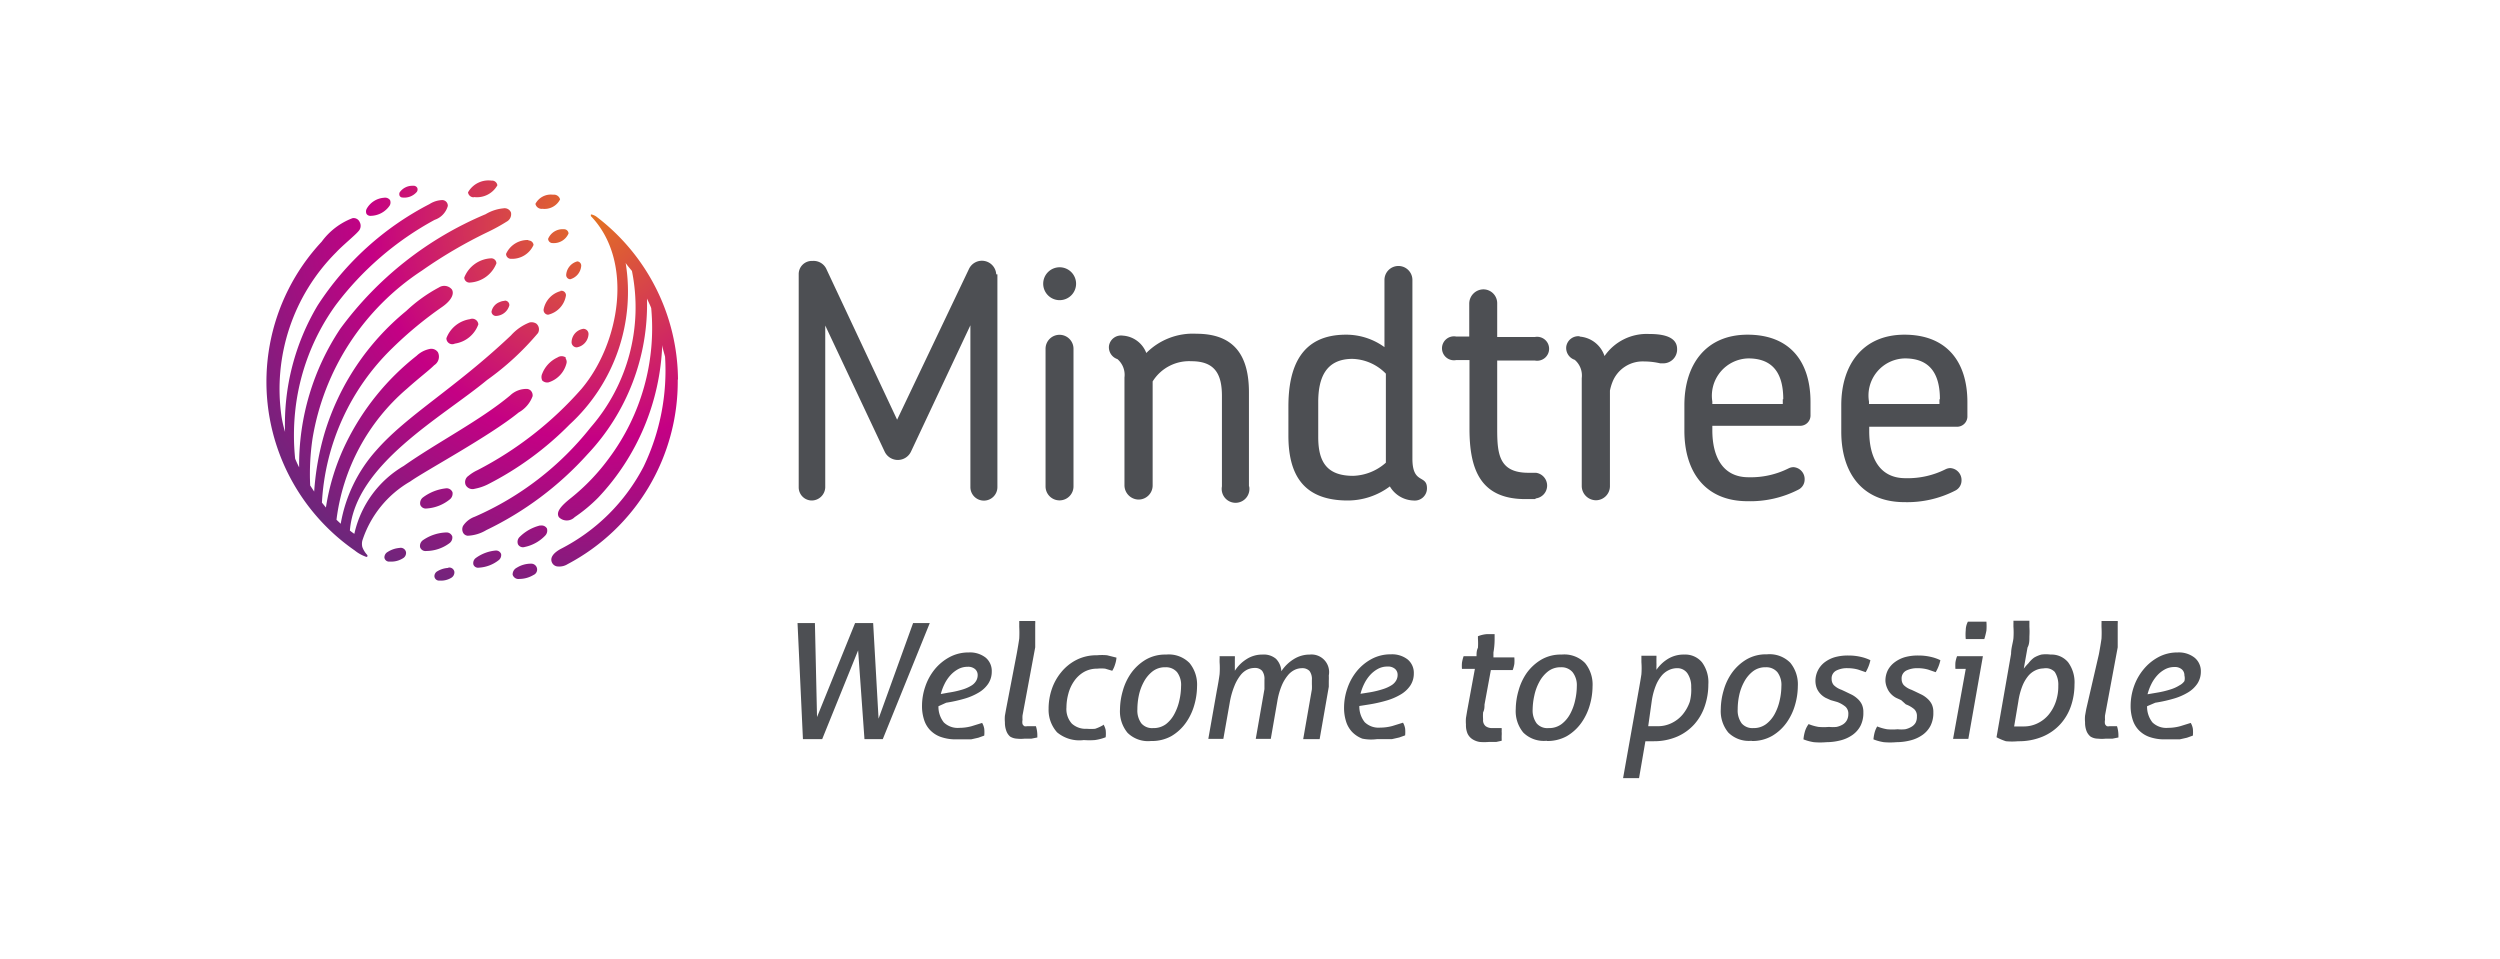
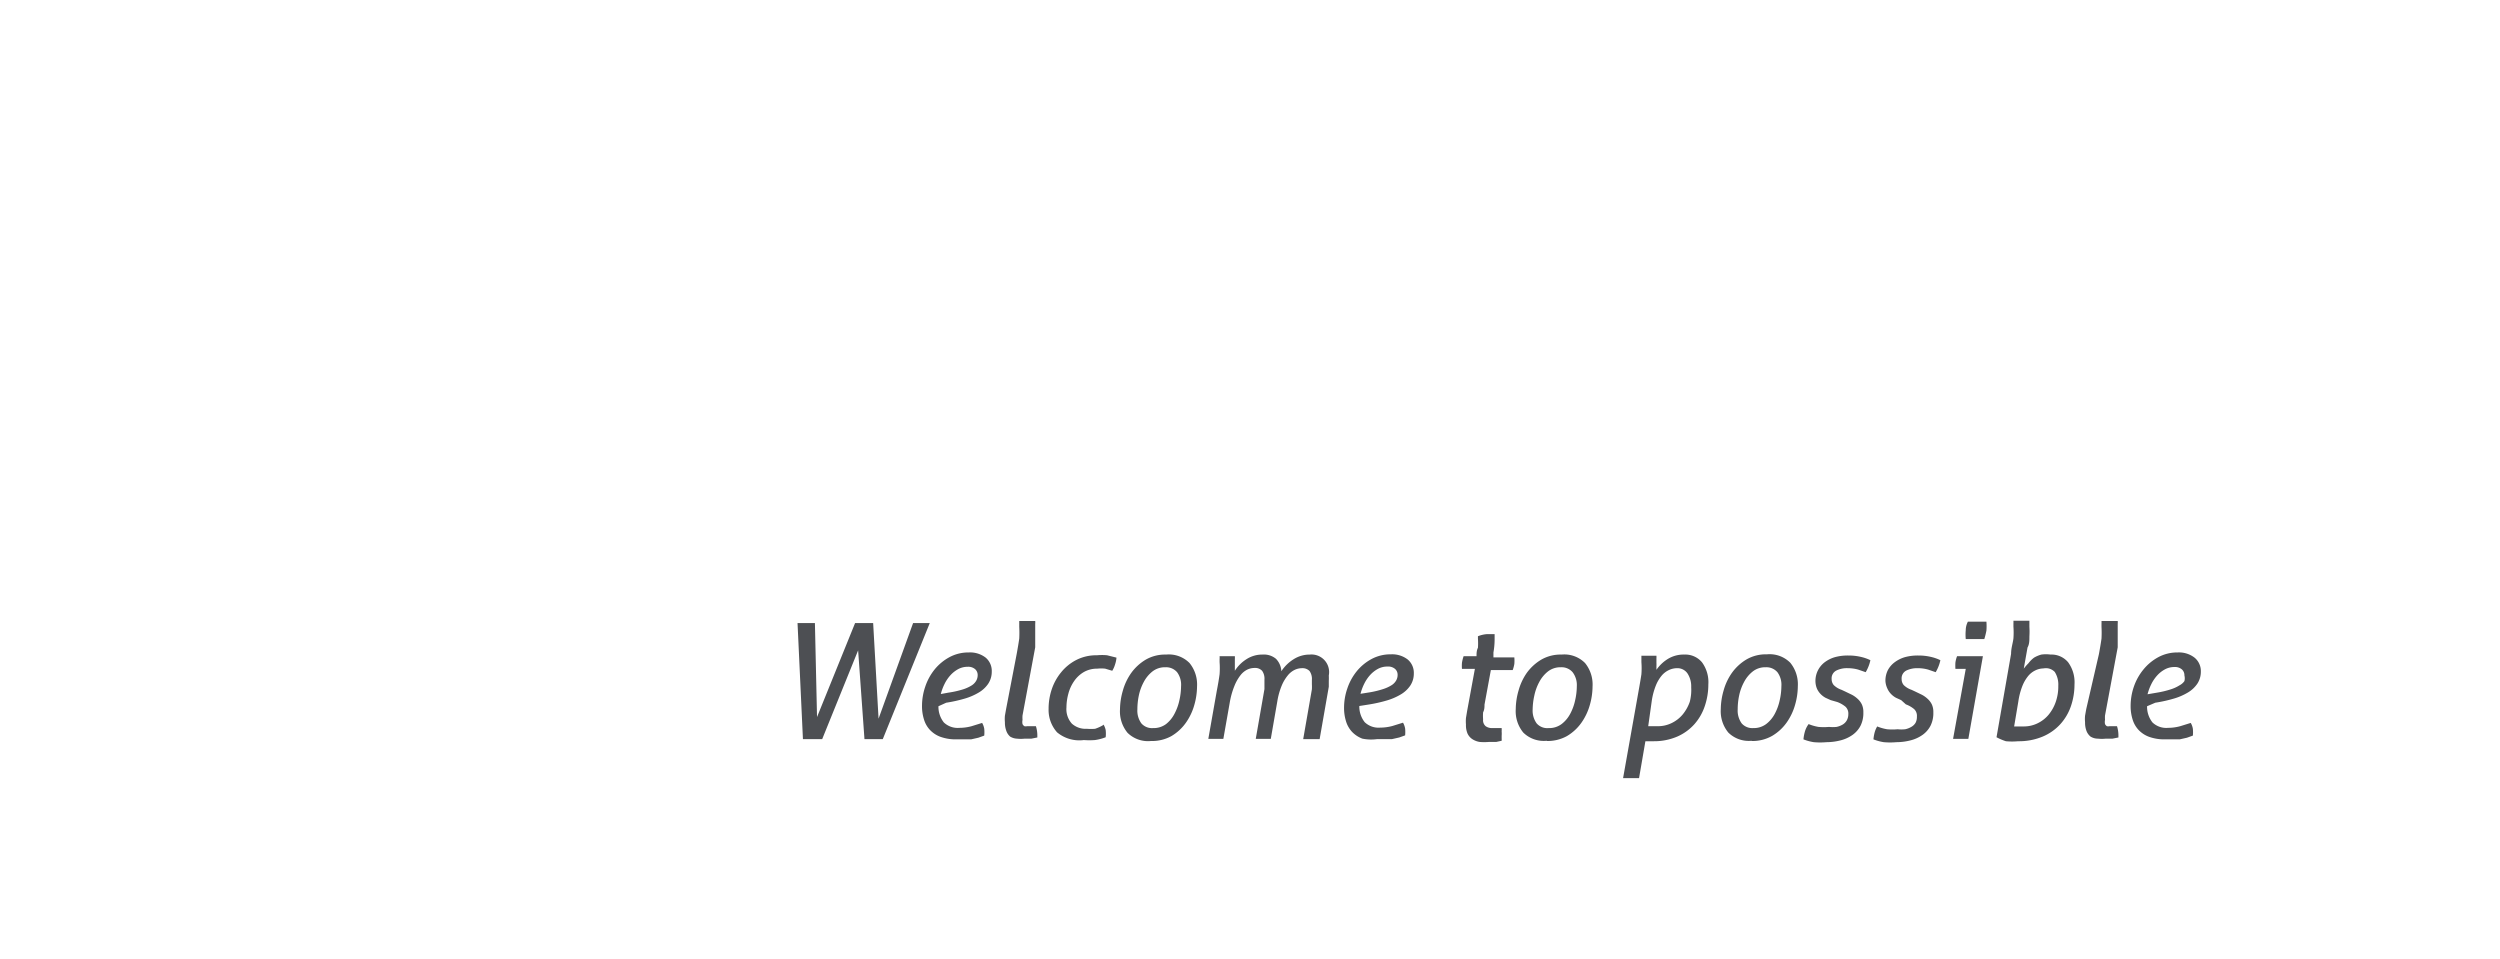
<svg xmlns="http://www.w3.org/2000/svg" id="Layer_1" data-name="Layer 1" width="37.55mm" height="14.4mm" viewBox="0 0 106.43 40.82">
  <defs>
    <style>
      .cls-1 {
        fill: url(#radial-gradient);
      }

      .cls-2 {
        fill: #4d4f53;
      }
    </style>
    <radialGradient id="radial-gradient" cx="25.21" cy="9.18" r="17.29" gradientUnits="userSpaceOnUse">
      <stop offset="0" stop-color="#e37222" />
      <stop offset="0.55" stop-color="#c50084" />
      <stop offset="1" stop-color="#6e267b" />
    </radialGradient>
  </defs>
  <title>Logo_Full_Tag [Converted]</title>
  <g>
-     <path class="cls-1" d="M20.36,13.81a1.26,1.26,0,0,1-1,.82A0.25,0.25,0,0,1,19,14.4a1.27,1.27,0,0,1,1-.81A0.26,0.26,0,0,1,20.36,13.81ZM16.6,8.52a0.26,0.26,0,0,0-.26-0.1,0.92,0.92,0,0,0-.74.48,0.25,0.25,0,0,0,0,.21,0.2,0.2,0,0,0,.18.08,1,1,0,0,0,.8-0.43A0.26,0.26,0,0,0,16.6,8.52Zm3.57-.13a1,1,0,0,0,1-.5,0.23,0.23,0,0,0-.25-0.2,1,1,0,0,0-1,.5A0.24,0.24,0,0,0,20.17,8.4Zm3.37-.1a0.74,0.74,0,0,0-.75.39,0.27,0.27,0,0,0,.3.21,0.74,0.74,0,0,0,.75-0.4A0.27,0.27,0,0,0,23.54,8.29ZM20.88,11a1.29,1.29,0,0,0-1.12.82,0.22,0.22,0,0,0,.25.21,1.29,1.29,0,0,0,1.12-.82A0.22,0.22,0,0,0,20.88,11Zm1.61-.78a1,1,0,0,0-.95.59,0.21,0.21,0,0,0,.22.21,1,1,0,0,0,.95-0.59A0.21,0.21,0,0,0,22.49,10.24Zm1.59,5a0.31,0.31,0,0,0-.35,0,1.27,1.27,0,0,0-.65.69,0.34,0.34,0,0,0,0,.29,0.3,0.3,0,0,0,.27.08,1.14,1.14,0,0,0,.76-0.8A0.25,0.25,0,0,0,24.08,15.27ZM24.83,14a0.59,0.59,0,0,0-.5.55,0.22,0.22,0,0,0,.22.24,0.6,0.6,0,0,0,.5-0.55A0.22,0.22,0,0,0,24.83,14ZM24,9.76a0.67,0.67,0,0,0-.67.41,0.19,0.19,0,0,0,.2.18,0.68,0.68,0,0,0,.67-0.41A0.19,0.19,0,0,0,24,9.76Zm0.57,1.37a0.64,0.64,0,0,0-.47.57,0.18,0.18,0,0,0,.17.19,0.64,0.64,0,0,0,.47-0.57A0.18,0.18,0,0,0,24.54,11.13Zm-0.69,1.26a1,1,0,0,0-.74.78,0.2,0.2,0,0,0,.19.23,1,1,0,0,0,.76-0.82A0.19,0.19,0,0,0,23.84,12.39ZM19,22.67A1.86,1.86,0,0,0,18,23a0.3,0.3,0,0,0-.12.3,0.24,0.24,0,0,0,.26.16,1.67,1.67,0,0,0,1-.34,0.3,0.3,0,0,0,.11-0.28A0.26,0.26,0,0,0,19,22.67Zm0-1.88a2,2,0,0,0-1,.39,0.31,0.31,0,0,0-.11.32,0.25,0.25,0,0,0,.27.15,1.74,1.74,0,0,0,1-.4,0.32,0.32,0,0,0,.1-0.29A0.27,0.27,0,0,0,19,20.79Zm4,1.58a1.87,1.87,0,0,0-.88.49,0.29,0.29,0,0,0-.07.32,0.24,0.24,0,0,0,.28.11,1.68,1.68,0,0,0,.89-0.5,0.31,0.31,0,0,0,.06-0.29A0.26,0.26,0,0,0,23,22.38ZM21.1,23.44a1.7,1.7,0,0,0-.85.32,0.27,0.27,0,0,0-.1.28,0.21,0.21,0,0,0,.23.13,1.5,1.5,0,0,0,.86-0.33,0.28,0.28,0,0,0,.09-0.25A0.23,0.23,0,0,0,21.1,23.44ZM17,23.33a1.1,1.1,0,0,0-.5.17,0.27,0.27,0,0,0-.14.24,0.2,0.2,0,0,0,.23.17,0.93,0.93,0,0,0,.56-0.14,0.26,0.26,0,0,0,.13-0.26A0.23,0.23,0,0,0,17,23.33Zm2.09,0.85a1,1,0,0,0-.47.14,0.24,0.24,0,0,0-.13.23,0.2,0.2,0,0,0,.22.17,0.84,0.84,0,0,0,.5-0.12,0.27,0.27,0,0,0,.13-0.25A0.22,0.22,0,0,0,19.07,24.17Zm2.4-11.37a0.53,0.53,0,0,0-.22.05h0a0.55,0.55,0,0,0-.35.41,0.19,0.19,0,0,0,.22.18A0.61,0.61,0,0,0,21.68,13,0.19,0.19,0,0,0,21.47,12.8ZM22.6,24a1.13,1.13,0,0,0-.6.17,0.32,0.32,0,0,0-.18.3,0.26,0.26,0,0,0,.29.18,1.19,1.19,0,0,0,.6-0.17A0.25,0.25,0,0,0,22.6,24ZM17.46,20.5c0.63-.45,3.38-1.93,4.62-2.94a1.31,1.31,0,0,0,.59-0.69,0.29,0.29,0,0,0-.08-0.24,0.26,0.26,0,0,0-.15-0.07,1,1,0,0,0-.73.28c-1.27,1.06-3.11,2-4.53,3a4.47,4.47,0,0,0-2.1,2.89,2.28,2.28,0,0,1-.19-0.14c0.23-2.83,3.91-4.81,5.84-6.41a11.66,11.66,0,0,0,2.17-2,0.32,0.32,0,0,0-.07-0.4,0.38,0.38,0,0,0-.29-0.05,2.07,2.07,0,0,0-.79.55c-2.4,2.27-4.42,3.39-5.74,4.9a6.29,6.29,0,0,0-1.51,3.12l-0.18-.17a8.76,8.76,0,0,1,3-5.58c0.56-.5.93-0.77,1.16-1A0.43,0.43,0,0,0,18.64,15a0.34,0.34,0,0,0-.36-0.14,1.13,1.13,0,0,0-.55.29,10.72,10.72,0,0,0-3,3.71,9.55,9.55,0,0,0-.86,2.75l-0.17-.21a9.91,9.91,0,0,1,3-6.58,16.37,16.37,0,0,1,2.13-1.76c0.41-.29.51-0.57,0.4-0.74a0.42,0.42,0,0,0-.55-0.08,6.42,6.42,0,0,0-1.39,1,10.73,10.73,0,0,0-3.48,5.21,11.6,11.6,0,0,0-.44,2.48l-0.17-.26a10.34,10.34,0,0,1,.1-2,10.62,10.62,0,0,1,4.66-7.15,19.94,19.94,0,0,1,2.82-1.65,7.82,7.82,0,0,0,.78-0.43,0.36,0.36,0,0,0,.19-0.39,0.29,0.29,0,0,0-.32-0.18,1.8,1.8,0,0,0-.76.25A14.75,14.75,0,0,0,14.48,14a10.45,10.45,0,0,0-1.75,5.9c-0.07-.14-0.13-0.27-0.17-0.37a9.79,9.79,0,0,1,0-2A9.38,9.38,0,0,1,14.28,13,13.07,13.07,0,0,1,18.5,9.36a0.87,0.87,0,0,0,.56-0.59,0.24,0.24,0,0,0-.27-0.25,1.07,1.07,0,0,0-.51.17A12.5,12.5,0,0,0,13.52,13a9.86,9.86,0,0,0-1.39,5.39h0a5.18,5.18,0,0,1-.15-0.65,8.23,8.23,0,0,1,2.33-7c0.26-.28.81-0.73,0.94-0.89a0.33,0.33,0,0,0,.06-0.39A0.28,0.28,0,0,0,15,9.29a2.91,2.91,0,0,0-1.31,1,8.74,8.74,0,0,0,1.41,13.15,1.59,1.59,0,0,0,.46.26,0.06,0.06,0,0,0,.07,0,0.07,0.07,0,0,0,0-.07,1,1,0,0,1-.21-0.34,0.59,0.59,0,0,1,0-.27A4.51,4.51,0,0,1,17.46,20.5ZM17.76,8a0.18,0.18,0,0,0-.18-0.09,0.66,0.66,0,0,0-.57.28,0.18,0.18,0,0,0,0,.15,0.14,0.14,0,0,0,.12.07,0.7,0.7,0,0,0,.61-0.24A0.18,0.18,0,0,0,17.76,8Zm11.1,8.15a8.78,8.78,0,0,0-3.44-6.9,0.57,0.57,0,0,0-.21-0.11,0.06,0.06,0,0,0-.06,0,0,0,0,0,0,0,.06c1.84,1.91,1.24,5.42-.4,7.36a15.15,15.15,0,0,1-4.43,3.46,1.74,1.74,0,0,0-.38.24,0.32,0.32,0,0,0-.12.39,0.33,0.33,0,0,0,.39.16,2.14,2.14,0,0,0,.54-0.18,13.48,13.48,0,0,0,3.5-2.56,7.67,7.67,0,0,0,2.38-6.89c0,0.05.24,0.31,0.27,0.36a7.79,7.79,0,0,1-1.76,6.66A12.84,12.84,0,0,1,20.21,22a1,1,0,0,0-.5.39,0.32,0.32,0,0,0,0,.29,0.24,0.24,0,0,0,.2.13,1.66,1.66,0,0,0,.79-0.24A13.9,13.9,0,0,0,25,19.35a9.29,9.29,0,0,0,2.54-6.64c0.05,0.12.14,0.29,0.18,0.41a9.25,9.25,0,0,1-1.79,6.38,8.9,8.9,0,0,1-1.61,1.69c-0.47.37-.66,0.62-0.53,0.83a0.47,0.47,0,0,0,.67,0,6.69,6.69,0,0,0,1-.83,10,10,0,0,0,2.73-6.51c0,0.12.11,0.45,0.12,0.51a9.44,9.44,0,0,1-.91,4.67,8.16,8.16,0,0,1-3.53,3.51c-0.33.18-.46,0.38-0.38,0.57a0.29,0.29,0,0,0,.27.18,0.66,0.66,0,0,0,.4-0.1A8.8,8.8,0,0,0,28.85,16.17Z" />
    <g>
-       <path class="cls-2" d="M77.08,17.67a0.44,0.44,0,0,1-.45.46H72.9v0.19c0,1.11.43,2,1.54,2a3.59,3.59,0,0,0,1.71-.38,0.48,0.48,0,0,1,.2-0.05,0.51,0.51,0,0,1,.48.53,0.48,0.48,0,0,1-.27.43,4.48,4.48,0,0,1-2.16.49c-1.82,0-2.69-1.27-2.69-3V17.25c0-1.71.9-3,2.69-3s2.68,1.13,2.68,2.87v0.56ZM75.92,17c0-1-.36-1.74-1.49-1.74a1.59,1.59,0,0,0-1.53,1.84V17.2h3V17Zm7.84,0.71a0.44,0.44,0,0,1-.45.46H79.58v0.19c0,1.11.43,2,1.54,2a3.59,3.59,0,0,0,1.71-.38,0.48,0.48,0,0,1,.2-0.05,0.51,0.51,0,0,1,.48.53,0.48,0.48,0,0,1-.27.43,4.48,4.48,0,0,1-2.16.49c-1.82,0-2.69-1.27-2.69-3V17.25c0-1.71.91-3,2.69-3s2.68,1.13,2.68,2.87v0.56ZM82.59,17c0-1-.36-1.74-1.49-1.74a1.58,1.58,0,0,0-1.53,1.84V17.2h3V17ZM42.41,11.68a0.61,0.61,0,0,0-1.16-.23l-3.06,6.42-3-6.39a0.6,0.6,0,0,0-.6-0.37,0.56,0.56,0,0,0-.59.57v9.07a0.56,0.56,0,0,0,.56.56,0.58,0.58,0,0,0,.57-0.56V13.86l2.53,5.37a0.62,0.62,0,0,0,1.12,0l2.53-5.38v6.89a0.57,0.57,0,0,0,1.15,0V11.68Zm3.4,0.4a0.7,0.7,0,1,0-.71.7A0.7,0.7,0,0,0,45.81,12.07ZM45.7,20.71V14.85a0.59,0.59,0,1,0-1.19,0v5.86A0.59,0.59,0,1,0,45.7,20.71Zm7.47,0v-4c0-1.53-.59-2.5-2.24-2.5a2.79,2.79,0,0,0-2.13.82,1.15,1.15,0,0,0-1-.74,0.52,0.52,0,0,0-.59.44,0.53,0.53,0,0,0,.36.56,0.88,0.88,0,0,1,.3.78v4.6a0.61,0.61,0,0,0,.6.6,0.6,0.6,0,0,0,.6-0.6V16.24a1.83,1.83,0,0,1,1.65-.86c1,0,1.3.55,1.3,1.48v3.85A0.59,0.59,0,1,0,53.18,20.71Zm7,0.6a1.21,1.21,0,0,1-1-.6,3,3,0,0,1-1.79.6c-1.81,0-2.53-1-2.53-2.76V17.31c0-1.68.54-3.06,2.45-3.06a2.77,2.77,0,0,1,1.64.53V11.92a0.59,0.59,0,0,1,1.19,0v7.61c0,1.11.62,0.66,0.62,1.26A0.52,0.52,0,0,1,60.17,21.31ZM59,15.91a2.07,2.07,0,0,0-1.42-.63c-1.15,0-1.46.83-1.46,1.84v1.49c0,1.06.37,1.65,1.49,1.65A2.2,2.2,0,0,0,59,19.7V15.91Zm6.39,5.31a0.55,0.55,0,0,0,0-1.09H65.07c-1.26,0-1.33-.81-1.33-1.87V15.35h1.6a0.51,0.51,0,1,0,0-1h-1.6V12.92a0.59,0.59,0,0,0-.59-0.6,0.61,0.61,0,0,0-.6.6v1.41H62a0.51,0.51,0,1,0,0,1h0.56v2.92c0,1.7.44,3,2.38,3h0.41Zm1.88-6.9a0.52,0.52,0,0,0-.59.44,0.53,0.53,0,0,0,.36.56,0.88,0.88,0,0,1,.3.78v4.6a0.61,0.61,0,0,0,.6.6,0.6,0.6,0,0,0,.6-0.6c0-1.36,0-2.71,0-4.07a2.13,2.13,0,0,1,.11-0.37A1.38,1.38,0,0,1,70,15.39a3,3,0,0,1,.68.08l0.16,0a0.59,0.59,0,0,0,.56-0.61c0-.59-0.76-0.64-1.2-0.64a2.18,2.18,0,0,0-1.89.94A1.21,1.21,0,0,0,67.23,14.33Z" />
      <path class="cls-2" d="M33.95,26.53l0.21,0H34.4l0.29,0,0.09,4,1.62-4,0.2,0H37l0.17,0L37.4,30.6l1.47-4.07,0.36,0h0.18l0.17,0-2,4.94-0.2,0H37l-0.2,0-0.27-3.78L35,31.47l-0.21,0H34.36l-0.18,0Zm6,3.54a1.07,1.07,0,0,0,.23.69,0.85,0.85,0,0,0,.66.23,2,2,0,0,0,.52-0.07l0.45-.14a0.74,0.74,0,0,1,.09.25,1.52,1.52,0,0,1,0,.29l-0.25.09-0.31.07-0.33,0-0.3,0a1.91,1.91,0,0,1-.68-0.11,1.17,1.17,0,0,1-.45-0.3,1.12,1.12,0,0,1-.25-0.45,1.87,1.87,0,0,1-.08-0.56,2.53,2.53,0,0,1,.14-0.83,2.35,2.35,0,0,1,.4-0.73,2.1,2.1,0,0,1,.63-0.52,1.69,1.69,0,0,1,.82-0.2,1.08,1.08,0,0,1,.72.22,0.74,0.74,0,0,1,.26.59,0.93,0.93,0,0,1-.15.52,1.26,1.26,0,0,1-.41.38,2.56,2.56,0,0,1-.61.26,6,6,0,0,1-.77.17Zm0.43-.58A3.91,3.91,0,0,0,41,29.35a1.57,1.57,0,0,0,.37-0.17,0.58,0.58,0,0,0,.19-0.2,0.48,0.48,0,0,0,.06-0.23,0.33,0.33,0,0,0-.11-0.26,0.45,0.45,0,0,0-.32-0.1,0.84,0.84,0,0,0-.4.1,1.26,1.26,0,0,0-.33.26,1.61,1.61,0,0,0-.25.37,2.18,2.18,0,0,0-.16.43Zm2.9-1.64q0.07-.38.11-0.66a4.9,4.9,0,0,0,0-.5V26.56s0-.07,0-0.12l0.18,0h0.34l0.16,0a0.57,0.57,0,0,1,0,.12v0.13c0,0.05,0,.11,0,0.18l0,0.22c0,0.08,0,.16,0,0.24l0,0.23-0.54,2.9a1.18,1.18,0,0,0,0,.19,0.42,0.42,0,0,0,0,.18,0.22,0.22,0,0,0,.08.09,0.24,0.24,0,0,0,.11,0h0.25l0.13,0a1.32,1.32,0,0,1,.06.43,0.34,0.34,0,0,1,0,.05,0.23,0.23,0,0,0,0,0l-0.25.05-0.29,0a1.46,1.46,0,0,1-.33,0A0.6,0.6,0,0,1,43,31.36a0.57,0.57,0,0,1-.16-0.24,1,1,0,0,1-.06-0.37,1.45,1.45,0,0,1,0-.28l0.05-.28Zm3.7,3a0.87,0.87,0,0,1,.09.23,1.35,1.35,0,0,1,0,.31,2,2,0,0,1-.46.12,3.08,3.08,0,0,1-.47,0A1.48,1.48,0,0,1,45,31.18a1.43,1.43,0,0,1-.36-1,2.6,2.6,0,0,1,.13-0.82,2.27,2.27,0,0,1,.4-0.73,2,2,0,0,1,.65-0.53,1.86,1.86,0,0,1,.88-0.2,2.21,2.21,0,0,1,.43,0L47.53,28a1.18,1.18,0,0,1-.06.29,1.1,1.1,0,0,1-.12.27l-0.3-.09a1.6,1.6,0,0,0-.34,0,1.12,1.12,0,0,0-.58.15,1.31,1.31,0,0,0-.41.39,1.68,1.68,0,0,0-.24.53,2.25,2.25,0,0,0-.08.58,0.92,0.92,0,0,0,.23.69,0.87,0.87,0,0,0,.64.22,2,2,0,0,0,.35,0A1.71,1.71,0,0,0,47,30.85ZM49,31.55a1.24,1.24,0,0,1-1-.35,1.43,1.43,0,0,1-.32-1,2.93,2.93,0,0,1,.12-0.79,2.43,2.43,0,0,1,.36-0.76,2.07,2.07,0,0,1,.61-0.56,1.64,1.64,0,0,1,.87-0.22,1.24,1.24,0,0,1,1,.36,1.45,1.45,0,0,1,.32,1,2.94,2.94,0,0,1-.12.8,2.46,2.46,0,0,1-.36.75,2,2,0,0,1-.61.56A1.7,1.7,0,0,1,49,31.55ZM49.09,31a0.88,0.88,0,0,0,.55-0.17A1.34,1.34,0,0,0,50,30.39a2.2,2.2,0,0,0,.21-0.58,2.77,2.77,0,0,0,.07-0.59,0.9,0.9,0,0,0-.17-0.6,0.62,0.62,0,0,0-.5-0.21,0.86,0.86,0,0,0-.55.18,1.42,1.42,0,0,0-.37.45,2.14,2.14,0,0,0-.21.58,2.9,2.9,0,0,0-.06.58,0.92,0.92,0,0,0,.17.6A0.6,0.6,0,0,0,49.09,31Zm2.71-1.58q0.08-.41.12-0.71a3.45,3.45,0,0,0,0-.52V28.07a0.78,0.78,0,0,0,0-.13l0.17,0h0.32l0.16,0a0.92,0.92,0,0,1,0,.12s0,0.1,0,.18,0,0.11,0,.16,0,0.1,0,.16a1.59,1.59,0,0,1,.49-0.49,1.23,1.23,0,0,1,.69-0.2,0.8,0.8,0,0,1,.57.18,0.81,0.81,0,0,1,.23.53,1.69,1.69,0,0,1,.52-0.51,1.27,1.27,0,0,1,.69-0.2,0.75,0.75,0,0,1,.81.89,2.24,2.24,0,0,1,0,.23c0,0.08,0,.17,0,0.25l-0.39,2.23-0.17,0H55.64l-0.16,0,0.37-2.12a2.13,2.13,0,0,0,0-.22c0-.07,0-0.13,0-0.18a0.58,0.58,0,0,0-.1-0.38,0.42,0.42,0,0,0-.33-0.12,0.73,0.73,0,0,0-.3.07,0.85,0.85,0,0,0-.29.23,1.73,1.73,0,0,0-.26.43,3,3,0,0,0-.19.67l-0.28,1.61-0.18,0H53.62l-0.16,0,0.37-2.12c0-.07,0-0.14,0-0.22s0-.13,0-0.18a0.58,0.58,0,0,0-.1-0.38,0.41,0.41,0,0,0-.33-0.12,0.73,0.73,0,0,0-.3.07,0.84,0.84,0,0,0-.29.24,1.87,1.87,0,0,0-.26.46,3.38,3.38,0,0,0-.2.72l-0.27,1.53-0.18,0H51.6l-0.16,0Zm6.07,0.64a1.07,1.07,0,0,0,.23.69,0.85,0.85,0,0,0,.66.23,2,2,0,0,0,.52-0.07l0.45-.14a0.75,0.75,0,0,1,.09.25,1.52,1.52,0,0,1,0,.29l-0.25.09-0.31.07-0.33,0-0.3,0A1.91,1.91,0,0,1,58,31.45a1.18,1.18,0,0,1-.45-0.3,1.14,1.14,0,0,1-.25-0.45,1.89,1.89,0,0,1-.08-0.56,2.51,2.51,0,0,1,.14-0.83,2.35,2.35,0,0,1,.4-0.73,2.09,2.09,0,0,1,.63-0.52,1.69,1.69,0,0,1,.82-0.2,1.08,1.08,0,0,1,.72.22,0.74,0.74,0,0,1,.26.59,0.92,0.92,0,0,1-.15.52,1.26,1.26,0,0,1-.41.38,2.55,2.55,0,0,1-.61.26,6,6,0,0,1-.77.17Zm0.43-.58a3.92,3.92,0,0,0,.58-0.14,1.57,1.57,0,0,0,.37-0.17,0.58,0.58,0,0,0,.19-0.2,0.48,0.48,0,0,0,.06-0.23,0.33,0.33,0,0,0-.11-0.26,0.45,0.45,0,0,0-.32-0.1,0.84,0.84,0,0,0-.41.1,1.26,1.26,0,0,0-.33.26,1.62,1.62,0,0,0-.25.37,2.18,2.18,0,0,0-.16.43Zm4.49-1H62.24a1.62,1.62,0,0,1,0-.26,1.54,1.54,0,0,1,.07-0.28h0.55c0-.12,0-0.24.06-0.36a2.66,2.66,0,0,0,0-.38V27.09A1.26,1.26,0,0,1,63.3,27l0.33,0s0,0.08,0,.12,0,0.08,0,.13a3.19,3.19,0,0,1-.05.53l0,0.21h0.89a1.68,1.68,0,0,1,0,.28,1.49,1.49,0,0,1-.07.26H63.47L63.2,30c0,0.1,0,.21-0.06.33a1.94,1.94,0,0,0,0,.3,0.33,0.33,0,0,0,.11.29,0.46,0.46,0,0,0,.28.08l0.21,0,0.19,0a1.35,1.35,0,0,1,0,.15,1.07,1.07,0,0,1,0,.18v0.1a0.88,0.88,0,0,1,0,.11l-0.23.05-0.31,0a2.32,2.32,0,0,1-.4,0,0.82,0.82,0,0,1-.31-0.12,0.58,0.58,0,0,1-.2-0.23,0.9,0.9,0,0,1-.07-0.39,1.73,1.73,0,0,1,0-.28l0.05-.3Zm3.06,3.06a1.24,1.24,0,0,1-1-.35,1.43,1.43,0,0,1-.32-1,2.93,2.93,0,0,1,.12-0.79A2.43,2.43,0,0,1,65,28.65a2.07,2.07,0,0,1,.61-0.56,1.64,1.64,0,0,1,.87-0.22,1.24,1.24,0,0,1,1,.36,1.45,1.45,0,0,1,.32,1,2.92,2.92,0,0,1-.12.8,2.45,2.45,0,0,1-.36.75,2,2,0,0,1-.61.56A1.7,1.7,0,0,1,65.86,31.55ZM65.93,31a0.88,0.88,0,0,0,.55-0.17,1.34,1.34,0,0,0,.37-0.44,2.19,2.19,0,0,0,.21-0.58,2.74,2.74,0,0,0,.07-0.59,0.9,0.9,0,0,0-.18-0.6,0.62,0.62,0,0,0-.5-0.21,0.86,0.86,0,0,0-.55.18,1.41,1.41,0,0,0-.37.45,2.11,2.11,0,0,0-.21.58,2.86,2.86,0,0,0-.07.58,0.93,0.93,0,0,0,.17.6A0.6,0.6,0,0,0,65.93,31Zm3.83-1.58c0.05-.28.09-0.51,0.12-0.71a3.46,3.46,0,0,0,0-.52c0-.06,0-0.11,0-0.14s0-.08,0-0.13l0.16,0h0.32l0.16,0a1,1,0,0,1,0,.12s0,0.1,0,.18a1.45,1.45,0,0,1,0,.15l0,0.15A1.61,1.61,0,0,1,71,28.06a1.28,1.28,0,0,1,.71-0.19,0.92,0.92,0,0,1,.75.33,1.43,1.43,0,0,1,.27.94,2.86,2.86,0,0,1-.15.92,2.22,2.22,0,0,1-.44.77,2.11,2.11,0,0,1-.73.53,2.49,2.49,0,0,1-1,.2h-0.2l-0.16,0-0.27,1.57-0.18,0H69.28l-0.18,0Zm0.41,1.5,0.19,0h0.21a1.32,1.32,0,0,0,.59-0.13,1.41,1.41,0,0,0,.47-0.36,1.75,1.75,0,0,0,.31-0.55A2,2,0,0,0,72,29.26a1,1,0,0,0-.16-0.59,0.52,0.52,0,0,0-.45-0.22,0.81,0.81,0,0,0-.34.08,0.9,0.9,0,0,0-.31.24,1.6,1.6,0,0,0-.25.43,2.92,2.92,0,0,0-.17.65Zm4.41,0.62a1.24,1.24,0,0,1-1-.35,1.43,1.43,0,0,1-.32-1,2.93,2.93,0,0,1,.12-0.79,2.41,2.41,0,0,1,.36-0.76,2.06,2.06,0,0,1,.61-0.56,1.64,1.64,0,0,1,.87-0.22,1.24,1.24,0,0,1,1,.36,1.45,1.45,0,0,1,.32,1,2.92,2.92,0,0,1-.12.8,2.45,2.45,0,0,1-.36.75,2,2,0,0,1-.61.56A1.69,1.69,0,0,1,74.57,31.55ZM74.64,31a0.88,0.88,0,0,0,.55-0.17,1.34,1.34,0,0,0,.37-0.44,2.19,2.19,0,0,0,.21-0.58,2.76,2.76,0,0,0,.07-0.59,0.9,0.9,0,0,0-.17-0.6,0.62,0.62,0,0,0-.5-0.21,0.86,0.86,0,0,0-.55.18,1.41,1.41,0,0,0-.37.45,2.14,2.14,0,0,0-.21.58,2.86,2.86,0,0,0-.06.58,0.93,0.93,0,0,0,.17.6A0.6,0.6,0,0,0,74.64,31Zm3.3-1.19-0.22-.1a0.88,0.88,0,0,1-.21-0.16,0.79,0.79,0,0,1-.16-0.24A0.88,0.88,0,0,1,77.29,29a1,1,0,0,1,.39-0.8,1.36,1.36,0,0,1,.44-0.22,2.06,2.06,0,0,1,.57-0.07,2.27,2.27,0,0,1,.54.06,1.81,1.81,0,0,1,.4.14,1.71,1.71,0,0,1-.2.51l-0.32-.11a1.64,1.64,0,0,0-.44-0.06,1,1,0,0,0-.49.1,0.37,0.37,0,0,0-.2.36,0.39,0.39,0,0,0,.09.26,0.87,0.87,0,0,0,.33.2l0.15,0.07,0.27,0.13a1.09,1.09,0,0,1,.25.17,0.81,0.81,0,0,1,.19.24,0.76,0.76,0,0,1,.07.35,1.2,1.2,0,0,1-.12.57,1.1,1.1,0,0,1-.34.39,1.53,1.53,0,0,1-.5.23,2.41,2.41,0,0,1-.61.08,3,3,0,0,1-.54,0,2,2,0,0,1-.44-0.12,1.69,1.69,0,0,1,.05-0.29A1,1,0,0,1,77,30.83a2,2,0,0,0,.42.12,2.5,2.5,0,0,0,.45,0,1.54,1.54,0,0,0,.32,0,0.86,0.86,0,0,0,.26-0.1,0.49,0.49,0,0,0,.17-0.17,0.53,0.53,0,0,0,.07-0.27,0.4,0.4,0,0,0-.12-0.32,1.22,1.22,0,0,0-.35-0.2Zm3,0-0.22-.1a0.88,0.88,0,0,1-.21-0.16,0.79,0.79,0,0,1-.16-0.24A0.87,0.87,0,0,1,80.27,29a1,1,0,0,1,.1-0.46,1,1,0,0,1,.29-0.34,1.37,1.37,0,0,1,.44-0.22,2.05,2.05,0,0,1,.57-0.07,2.27,2.27,0,0,1,.54.06,1.81,1.81,0,0,1,.4.14,1.71,1.71,0,0,1-.2.51l-0.32-.11a1.63,1.63,0,0,0-.44-0.06,1.05,1.05,0,0,0-.49.1,0.37,0.37,0,0,0-.2.36,0.39,0.39,0,0,0,.09.26,0.87,0.87,0,0,0,.33.2l0.15,0.07,0.27,0.13a1.1,1.1,0,0,1,.25.17,0.81,0.81,0,0,1,.19.24,0.76,0.76,0,0,1,.07.35,1.2,1.2,0,0,1-.12.57,1.1,1.1,0,0,1-.34.39,1.53,1.53,0,0,1-.5.23,2.41,2.41,0,0,1-.61.08,3,3,0,0,1-.54,0,2,2,0,0,1-.44-0.12,1.69,1.69,0,0,1,.05-0.29,1,1,0,0,1,.11-0.26,2,2,0,0,0,.42.12,2.5,2.5,0,0,0,.45,0,1.55,1.55,0,0,0,.32,0,0.85,0.85,0,0,0,.26-0.1,0.49,0.49,0,0,0,.18-0.17,0.53,0.53,0,0,0,.06-0.27,0.39,0.39,0,0,0-.12-0.32,1.21,1.21,0,0,0-.35-0.2Zm2.75-1.33H83.25a2,2,0,0,1,0-.27,1.21,1.21,0,0,1,.07-0.27h1.1l-0.62,3.52-0.17,0H83.31l-0.16,0Zm0-1.27a2,2,0,0,1,0-.38q0-.18.09-0.36l0.21,0h0.38l0.2,0a2.48,2.48,0,0,1,0,.38,3.37,3.37,0,0,1-.09.36l-0.21,0H83.86Zm1.93,0.63c0-.25.08-0.47,0.1-0.66a3.45,3.45,0,0,0,0-.5V26.55a1.17,1.17,0,0,0,0-.12l0.18,0h0.34l0.16,0v0.13s0,0.08,0,.13a3.3,3.3,0,0,1,0,.41c0,0.17,0,.33-0.08.47l-0.16.9a2.07,2.07,0,0,1,.2-0.23A1.16,1.16,0,0,1,86.6,28a1.26,1.26,0,0,1,.31-0.13,1.44,1.44,0,0,1,.39,0,0.92,0.92,0,0,1,.75.33,1.44,1.44,0,0,1,.27.94,2.85,2.85,0,0,1-.15.92,2.21,2.21,0,0,1-.45.77,2.13,2.13,0,0,1-.75.53,2.62,2.62,0,0,1-1.05.2,2.85,2.85,0,0,1-.52,0A2.39,2.39,0,0,1,85,31.39Zm0.13,3.09,0.19,0h0.21a1.32,1.32,0,0,0,.59-0.13,1.41,1.41,0,0,0,.47-0.36,1.75,1.75,0,0,0,.31-0.55,2,2,0,0,0,.11-0.69,1,1,0,0,0-.15-0.59A0.52,0.52,0,0,0,87,28.46a0.81,0.81,0,0,0-.34.08,0.9,0.9,0,0,0-.31.24,1.61,1.61,0,0,0-.25.43,2.93,2.93,0,0,0-.17.65Zm3.61-3.08q0.07-.38.11-0.66a4.76,4.76,0,0,0,0-.5V26.56a1.19,1.19,0,0,0,0-.12l0.18,0H90l0.16,0a0.57,0.57,0,0,1,0,.12v0.13c0,0.05,0,.11,0,0.18l0,0.22c0,0.08,0,.16,0,0.24l0,0.23-0.54,2.9a1.24,1.24,0,0,0,0,.19,0.42,0.42,0,0,0,0,.18,0.22,0.22,0,0,0,.08.09,0.24,0.24,0,0,0,.11,0H90l0.13,0a1.32,1.32,0,0,1,.06.43,0.34,0.34,0,0,1,0,.05,0.27,0.27,0,0,0,0,0l-0.25.05-0.29,0a1.46,1.46,0,0,1-.33,0A0.6,0.6,0,0,1,89,31.36a0.58,0.58,0,0,1-.17-0.24,1,1,0,0,1-.06-0.37,1.48,1.48,0,0,1,0-.28l0.05-.28Zm2.05,2.22a1.08,1.08,0,0,0,.23.69,0.85,0.85,0,0,0,.66.23,2,2,0,0,0,.52-0.07l0.45-.14a0.74,0.74,0,0,1,.09.25,1.51,1.51,0,0,1,0,.29l-0.25.09-0.31.07-0.33,0-0.3,0a1.91,1.91,0,0,1-.68-0.11,1.17,1.17,0,0,1-.45-0.3,1.13,1.13,0,0,1-.25-0.45,1.87,1.87,0,0,1-.08-0.56,2.52,2.52,0,0,1,.14-0.83,2.35,2.35,0,0,1,.41-0.73,2.1,2.1,0,0,1,.63-0.52,1.69,1.69,0,0,1,.82-0.2,1.08,1.08,0,0,1,.72.22,0.74,0.74,0,0,1,.27.59,0.93,0.93,0,0,1-.15.52,1.26,1.26,0,0,1-.41.38,2.55,2.55,0,0,1-.61.26,6,6,0,0,1-.77.17Zm0.43-.58a3.91,3.91,0,0,0,.58-0.14,1.56,1.56,0,0,0,.37-0.17A0.58,0.58,0,0,0,93,29,0.48,0.48,0,0,0,93,28.76a0.33,0.33,0,0,0-.11-0.26,0.45,0.45,0,0,0-.32-0.1,0.84,0.84,0,0,0-.4.1,1.25,1.25,0,0,0-.33.26,1.61,1.61,0,0,0-.25.37,2.21,2.21,0,0,0-.16.43Z" />
    </g>
  </g>
</svg>